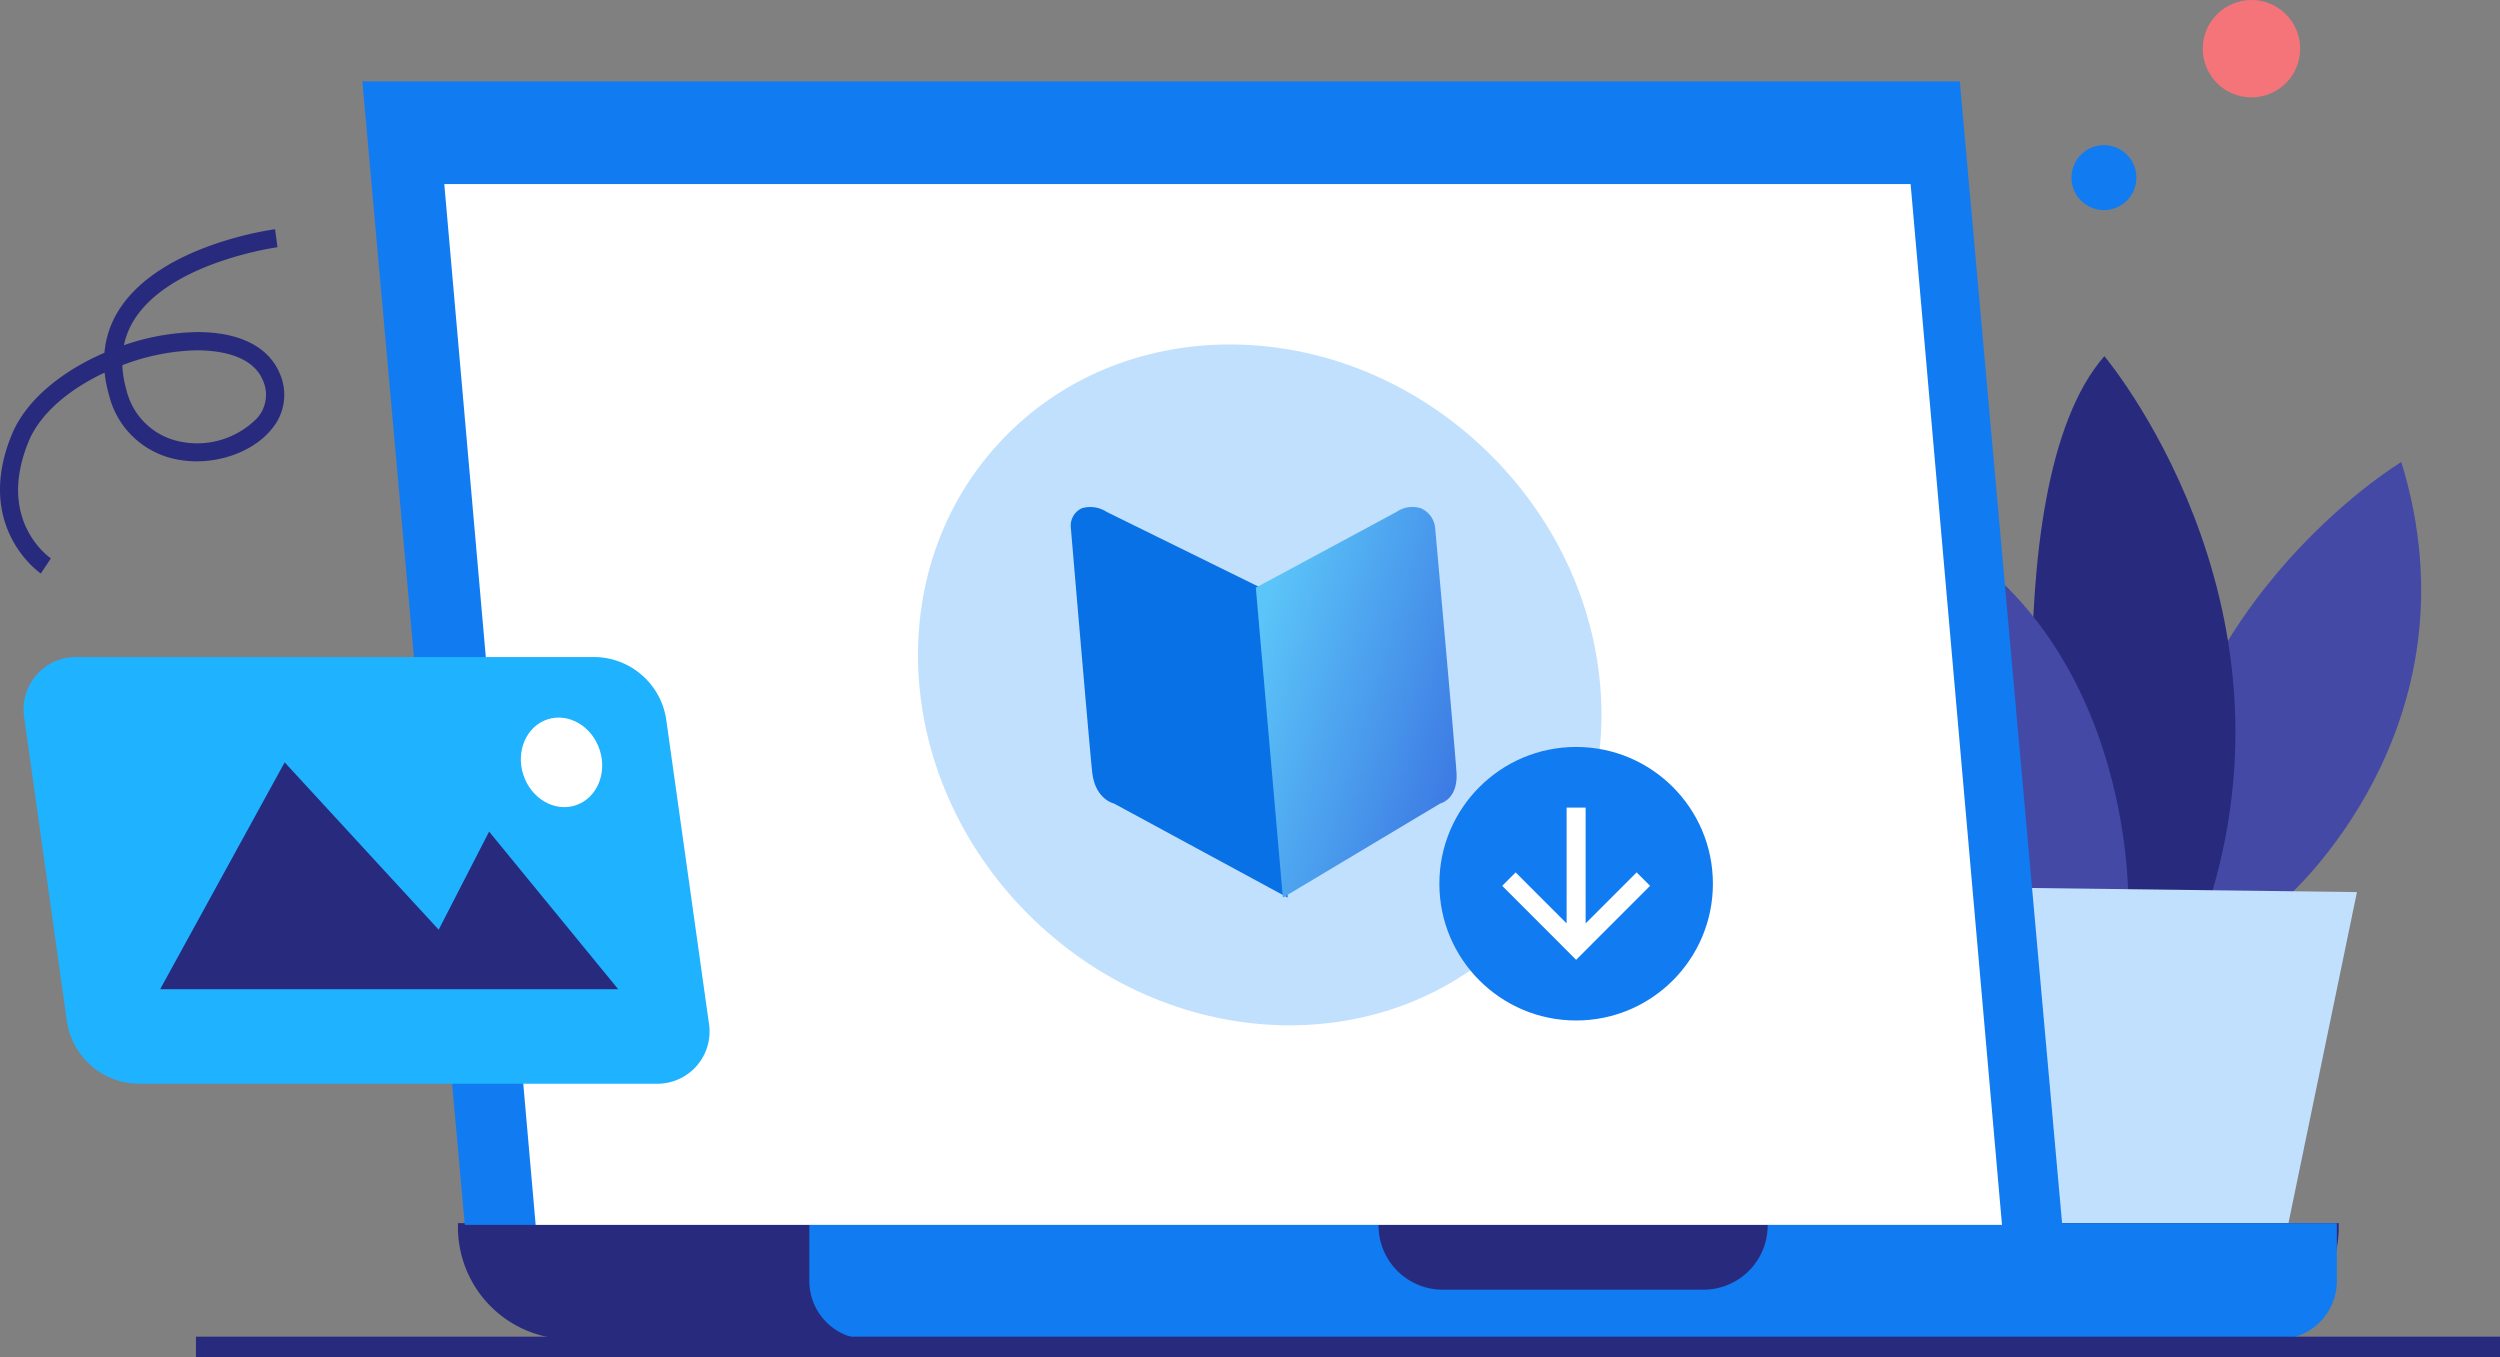
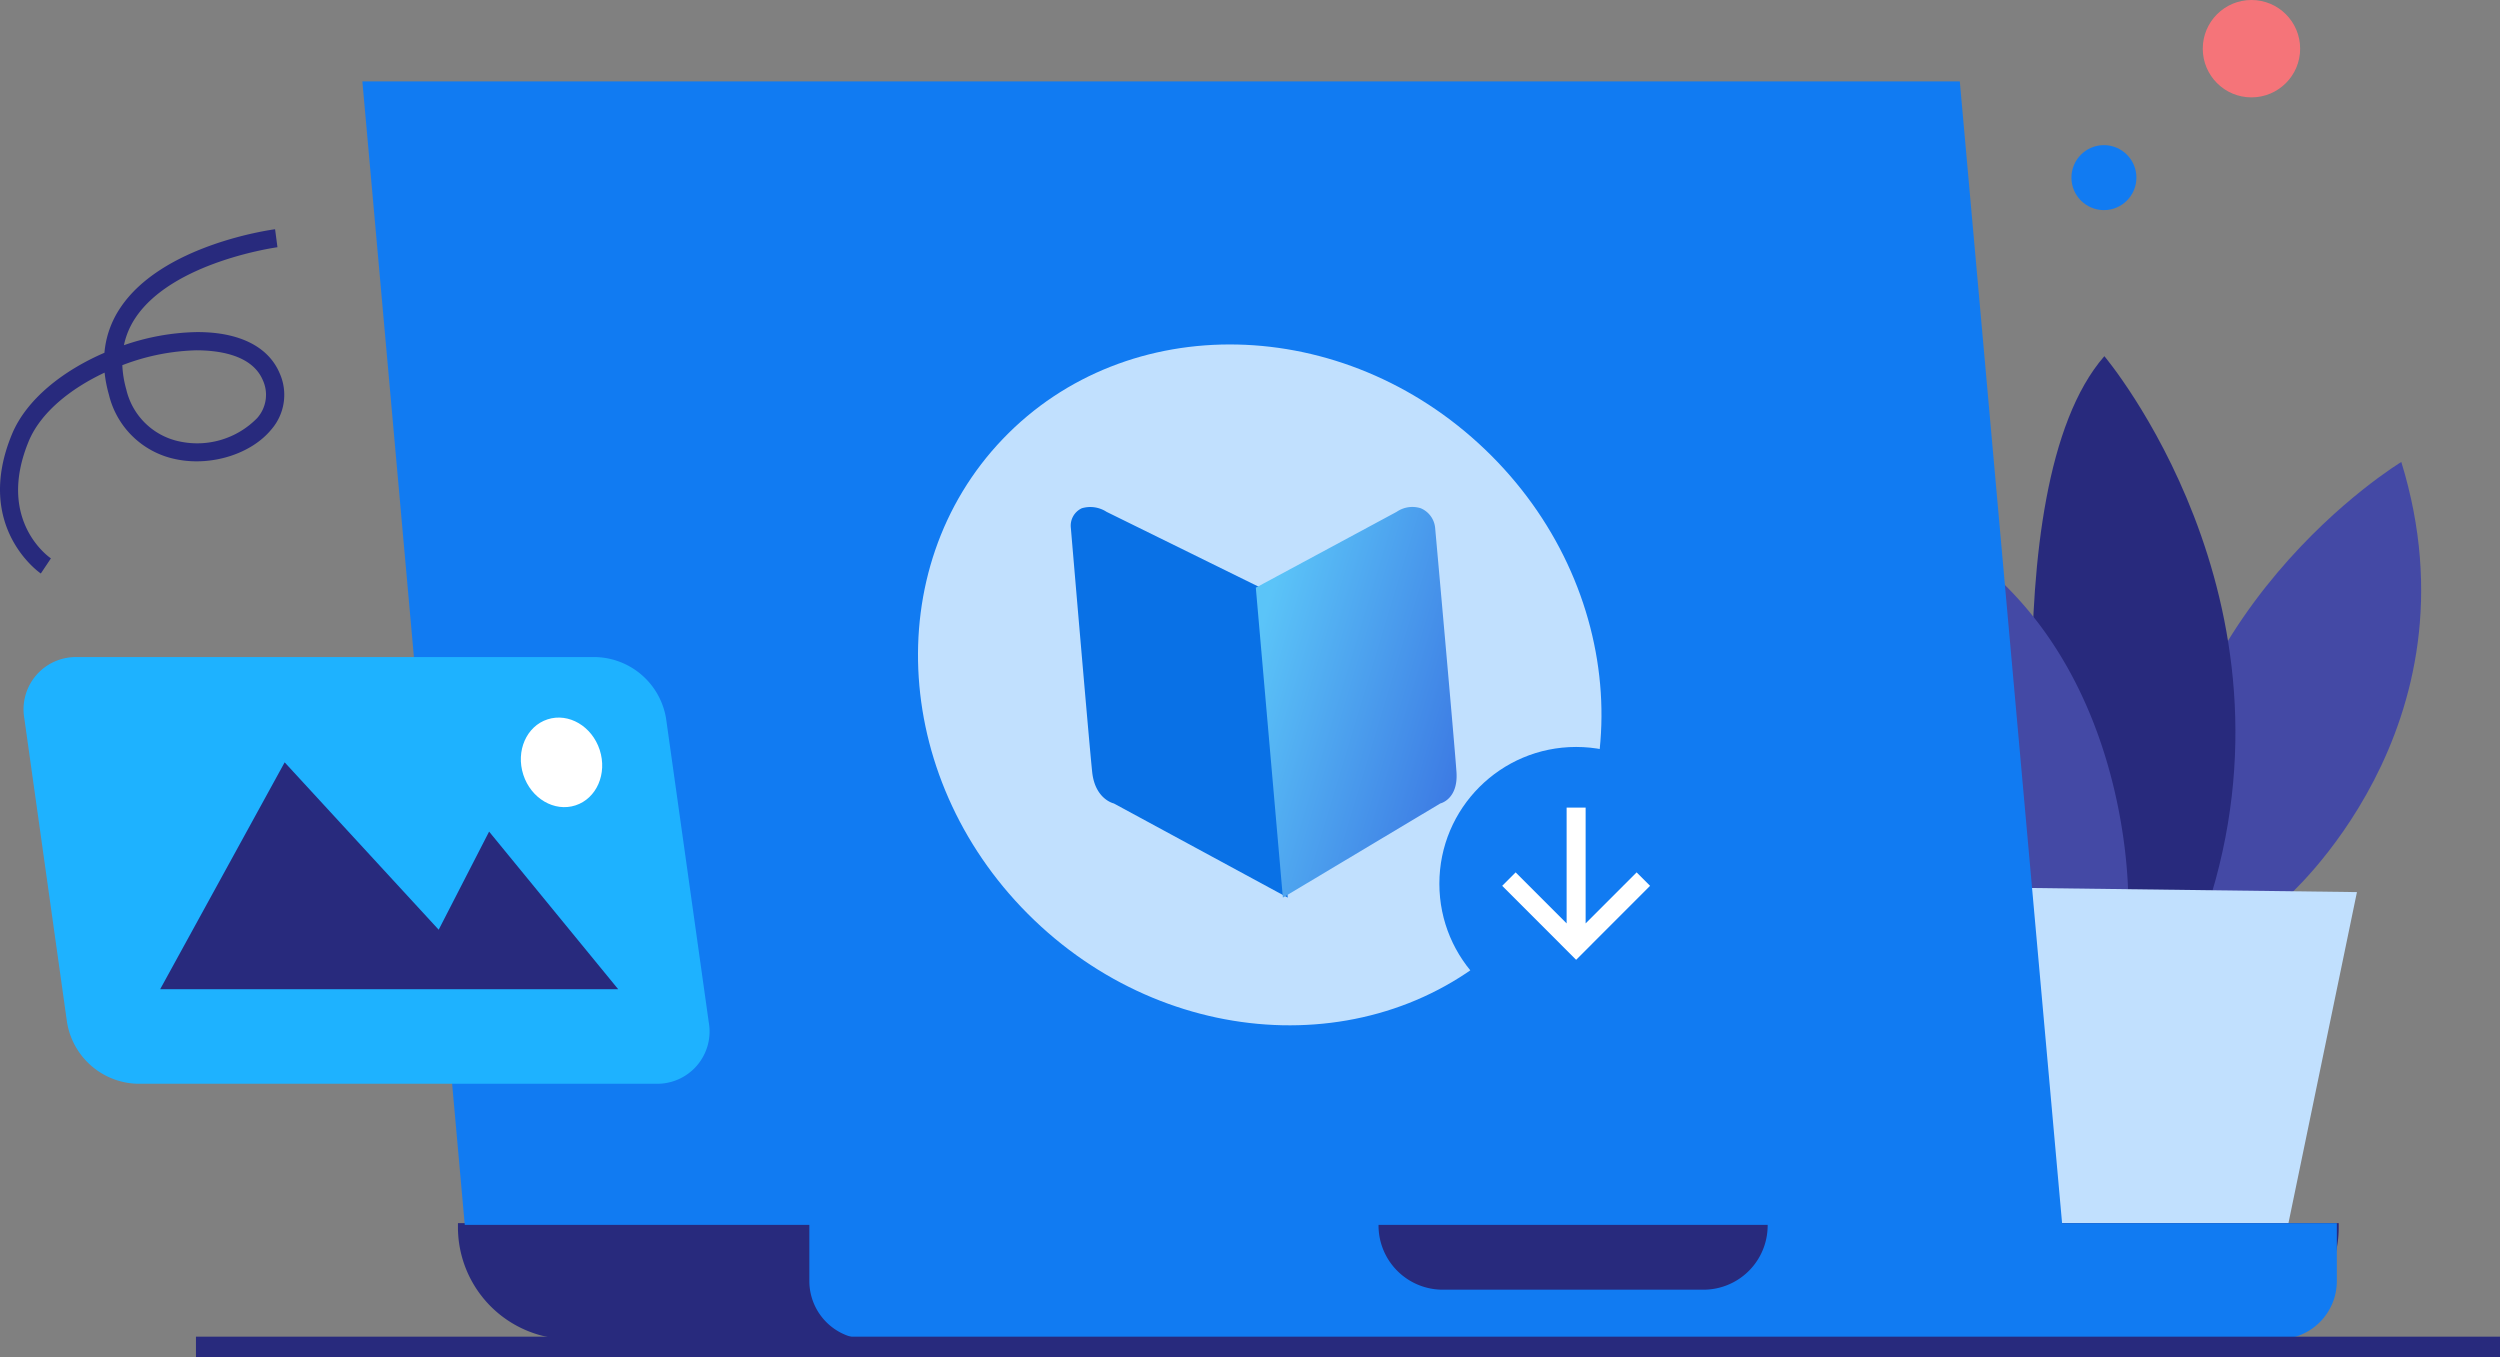
<svg xmlns="http://www.w3.org/2000/svg" width="237.632" height="129" viewBox="0 0 237.632 129">
  <rect x="0" y="0" width="237.632" height="129" fill="#808080" stroke="none" />
  <defs>
    <linearGradient id="linear-gradient" x1="0.088" y1="0.194" x2="1.089" y2="0.777" gradientUnits="objectBoundingBox">
      <stop offset="0" stop-color="#5bc4f8" />
      <stop offset="1" stop-color="#3972e1" />
    </linearGradient>
  </defs>
  <g id="Last_screen_illustration" data-name="Last screen illustration" transform="translate(-575.969 -351.7)">
    <g id="Group_2178" data-name="Group 2178" transform="translate(757.069 385.555)">
      <path id="Path_155" data-name="Path 155" d="M836.62,402.616s-23.685,14.276-23.36,41.53h12.328S844.407,427.923,836.62,402.616Z" transform="translate(-789.469 -392.558)" fill="#4449a5" />
      <path id="Path_156" data-name="Path 156" d="M806.534,390.967S826,414,816.268,443.528h-15.25S795.5,403.621,806.534,390.967Z" transform="translate(-787.609 -390.967)" fill="#282a7d" />
      <path id="Path_157" data-name="Path 157" d="M806.9,445.342s.649-25.956-20.44-36.339c-2.6,10.383,1.946,33.095,6.814,36.988A121.484,121.484,0,0,0,806.9,445.342Z" transform="translate(-785.707 -393.43)" fill="#4449a5" />
      <path id="Path_158" data-name="Path 158" d="M790.715,449.4l38.61.487-7.787,37.636h-29.85Z" transform="translate(-786.391 -398.945)" fill="#c1e0fe" />
    </g>
    <g id="Group_2179" data-name="Group 2179" transform="translate(610.413 359.436)">
      <path id="Rectangle_589" data-name="Rectangle 589" d="M0,0H178.773a0,0,0,0,1,0,0V.383a10.649,10.649,0,0,1-10.649,10.649H10.649A10.649,10.649,0,0,1,0,.383V0A0,0,0,0,1,0,0Z" transform="translate(9.085 108.529)" fill="#282a7d" />
      <path id="Path_159" data-name="Path 159" d="M804.742,497.442H670.58a5.532,5.532,0,0,1-5.515-5.516V486.41H810.257v5.516A5.532,5.532,0,0,1,804.742,497.442Z" transform="translate(-622.578 -377.88)" fill="#117bf2" />
      <path id="Rectangle_590" data-name="Rectangle 590" d="M0,0H36.988a0,0,0,0,1,0,0V.219a6.105,6.105,0,0,1-6.105,6.105H6.105A6.105,6.105,0,0,1,0,.219V0A0,0,0,0,1,0,0Z" transform="translate(96.589 108.529)" fill="#282a7d" />
      <path id="Path_160" data-name="Path 160" d="M777.437,469.41H625.593L615.86,360.718H767.7Z" transform="translate(-615.86 -360.718)" fill="#117bf2" />
-       <path id="Path_161" data-name="Path 161" d="M772.942,470.954H633.563l-8.685-98.929H764.257Z" transform="translate(-617.091 -362.262)" fill="#fff" />
    </g>
    <rect id="Rectangle_591" data-name="Rectangle 591" width="219.005" height="1.947" transform="translate(594.596 478.754)" fill="#282a7d" />
    <path id="Path_162" data-name="Path 162" d="M579.848,409.718c-.064-.043-6.387-4.388-2.753-13.214,1.375-3.34,4.846-6.061,8.8-7.768a9.028,9.028,0,0,1,1.492-4.243c3.973-6.018,14.292-7.44,14.73-7.5l.225,1.711c-.1.014-9.981,1.379-13.516,6.739a7.35,7.35,0,0,0-1.077,2.574,22.281,22.281,0,0,1,6.885-1.247h.123c3.946,0,6.706,1.376,7.779,3.879a5.023,5.023,0,0,1-.774,5.376c-1.917,2.34-5.728,3.53-9.066,2.831a8.221,8.221,0,0,1-6.384-6.174,12.218,12.218,0,0,1-.4-2.059c-3.283,1.54-6.1,3.823-7.219,6.535-3.082,7.483,1.9,10.976,2.116,11.121Zm7.748-19.8a9.939,9.939,0,0,0,.376,2.3,6.564,6.564,0,0,0,5.076,4.95,7.97,7.97,0,0,0,7.376-2.236,3.333,3.333,0,0,0,.523-3.6c-1.069-2.5-4.422-2.823-6.3-2.831A21.006,21.006,0,0,0,587.6,389.915Z" transform="translate(0 -3.504)" fill="#282a7d" />
    <circle id="Ellipse_127" data-name="Ellipse 127" cx="4.628" cy="4.628" r="4.628" transform="translate(785.348 351.7)" fill="#f57479" />
    <circle id="Ellipse_128" data-name="Ellipse 128" cx="3.088" cy="3.088" r="3.088" transform="translate(772.865 365.496)" fill="#117bf2" />
    <g id="Group_2181" data-name="Group 2181" transform="translate(649.871 371.024)">
      <ellipse id="Ellipse_129" data-name="Ellipse 129" cx="30.994" cy="33.827" rx="30.994" ry="33.827" transform="matrix(0.691, -0.722, 0.722, 0.691, 0, 44.78)" fill="#c1e0fe" />
      <g id="Group_2180" data-name="Group 2180" transform="translate(27.876 28.864)">
        <path id="Path_3" data-name="Path 3" d="M714.467,444.7l-16.529-8.952s-1.777-.384-2.057-2.97-2.031-23.237-2.031-23.237a1.822,1.822,0,0,1,1.047-1.854,2.84,2.84,0,0,1,2.35.344l14.643,7.207Z" transform="translate(-693.842 -407.566)" fill="#0971e6" />
        <path id="Path_4" data-name="Path 4" d="M716.786,444.7l14.964-8.952s1.712-.384,1.538-2.97-2.03-23.237-2.03-23.237a2.253,2.253,0,0,0-1.371-1.854,2.644,2.644,0,0,0-2.29.344l-13.384,7.207Z" transform="translate(-696.623 -407.566)" fill="url(#linear-gradient)" />
      </g>
    </g>
    <ellipse id="Ellipse_130" data-name="Ellipse 130" cx="3.74" cy="3.973" rx="3.74" ry="3.973" transform="translate(622.432 417.758) rotate(-11.761)" fill="#fff" />
    <g id="Group_2182" data-name="Group 2182" transform="translate(578.226 414.157)">
      <path id="Path_163" data-name="Path 163" d="M638.676,464.649H589.36a6.971,6.971,0,0,1-6.662-5.84l-4.058-28.877a4.971,4.971,0,0,1,5.019-5.84h49.318a6.97,6.97,0,0,1,6.661,5.84l4.058,28.877A4.971,4.971,0,0,1,638.676,464.649Z" transform="translate(-578.583 -424.092)" fill="#1eb2ff" />
    </g>
    <path id="Path_164" data-name="Path 164" d="M620.075,451.589l-14.64-15.909L593.6,457.246h43.539l-12.271-14.983Z" transform="translate(-2.408 -11.517)" fill="#282a7d" />
    <ellipse id="Ellipse_131" data-name="Ellipse 131" cx="3.818" cy="4.299" rx="3.818" ry="4.299" transform="translate(624.384 421.255) rotate(-17.99)" fill="#fff" />
    <g id="download_icon" transform="translate(382.785 -993.3)">
      <circle id="Ellipse_132" data-name="Ellipse 132" cx="13" cy="13" r="13" transform="translate(330 1416)" fill="#117bf2" />
      <g id="Back_ic" data-name="Back ic" transform="translate(332.063 1439.937) rotate(-90)">
        <path id="Path_70" data-name="Path 70" d="M0,0H21.874V21.874H0Z" fill="none" />
        <path id="Path_71" data-name="Path 71" d="M3.461,6.124H14.467V7.931H3.461l4.85,4.847L7.033,14.056,0,7.028,7.033,0,8.311,1.278Z" transform="translate(3.704 3.909)" fill="#fff" />
      </g>
    </g>
  </g>
</svg>